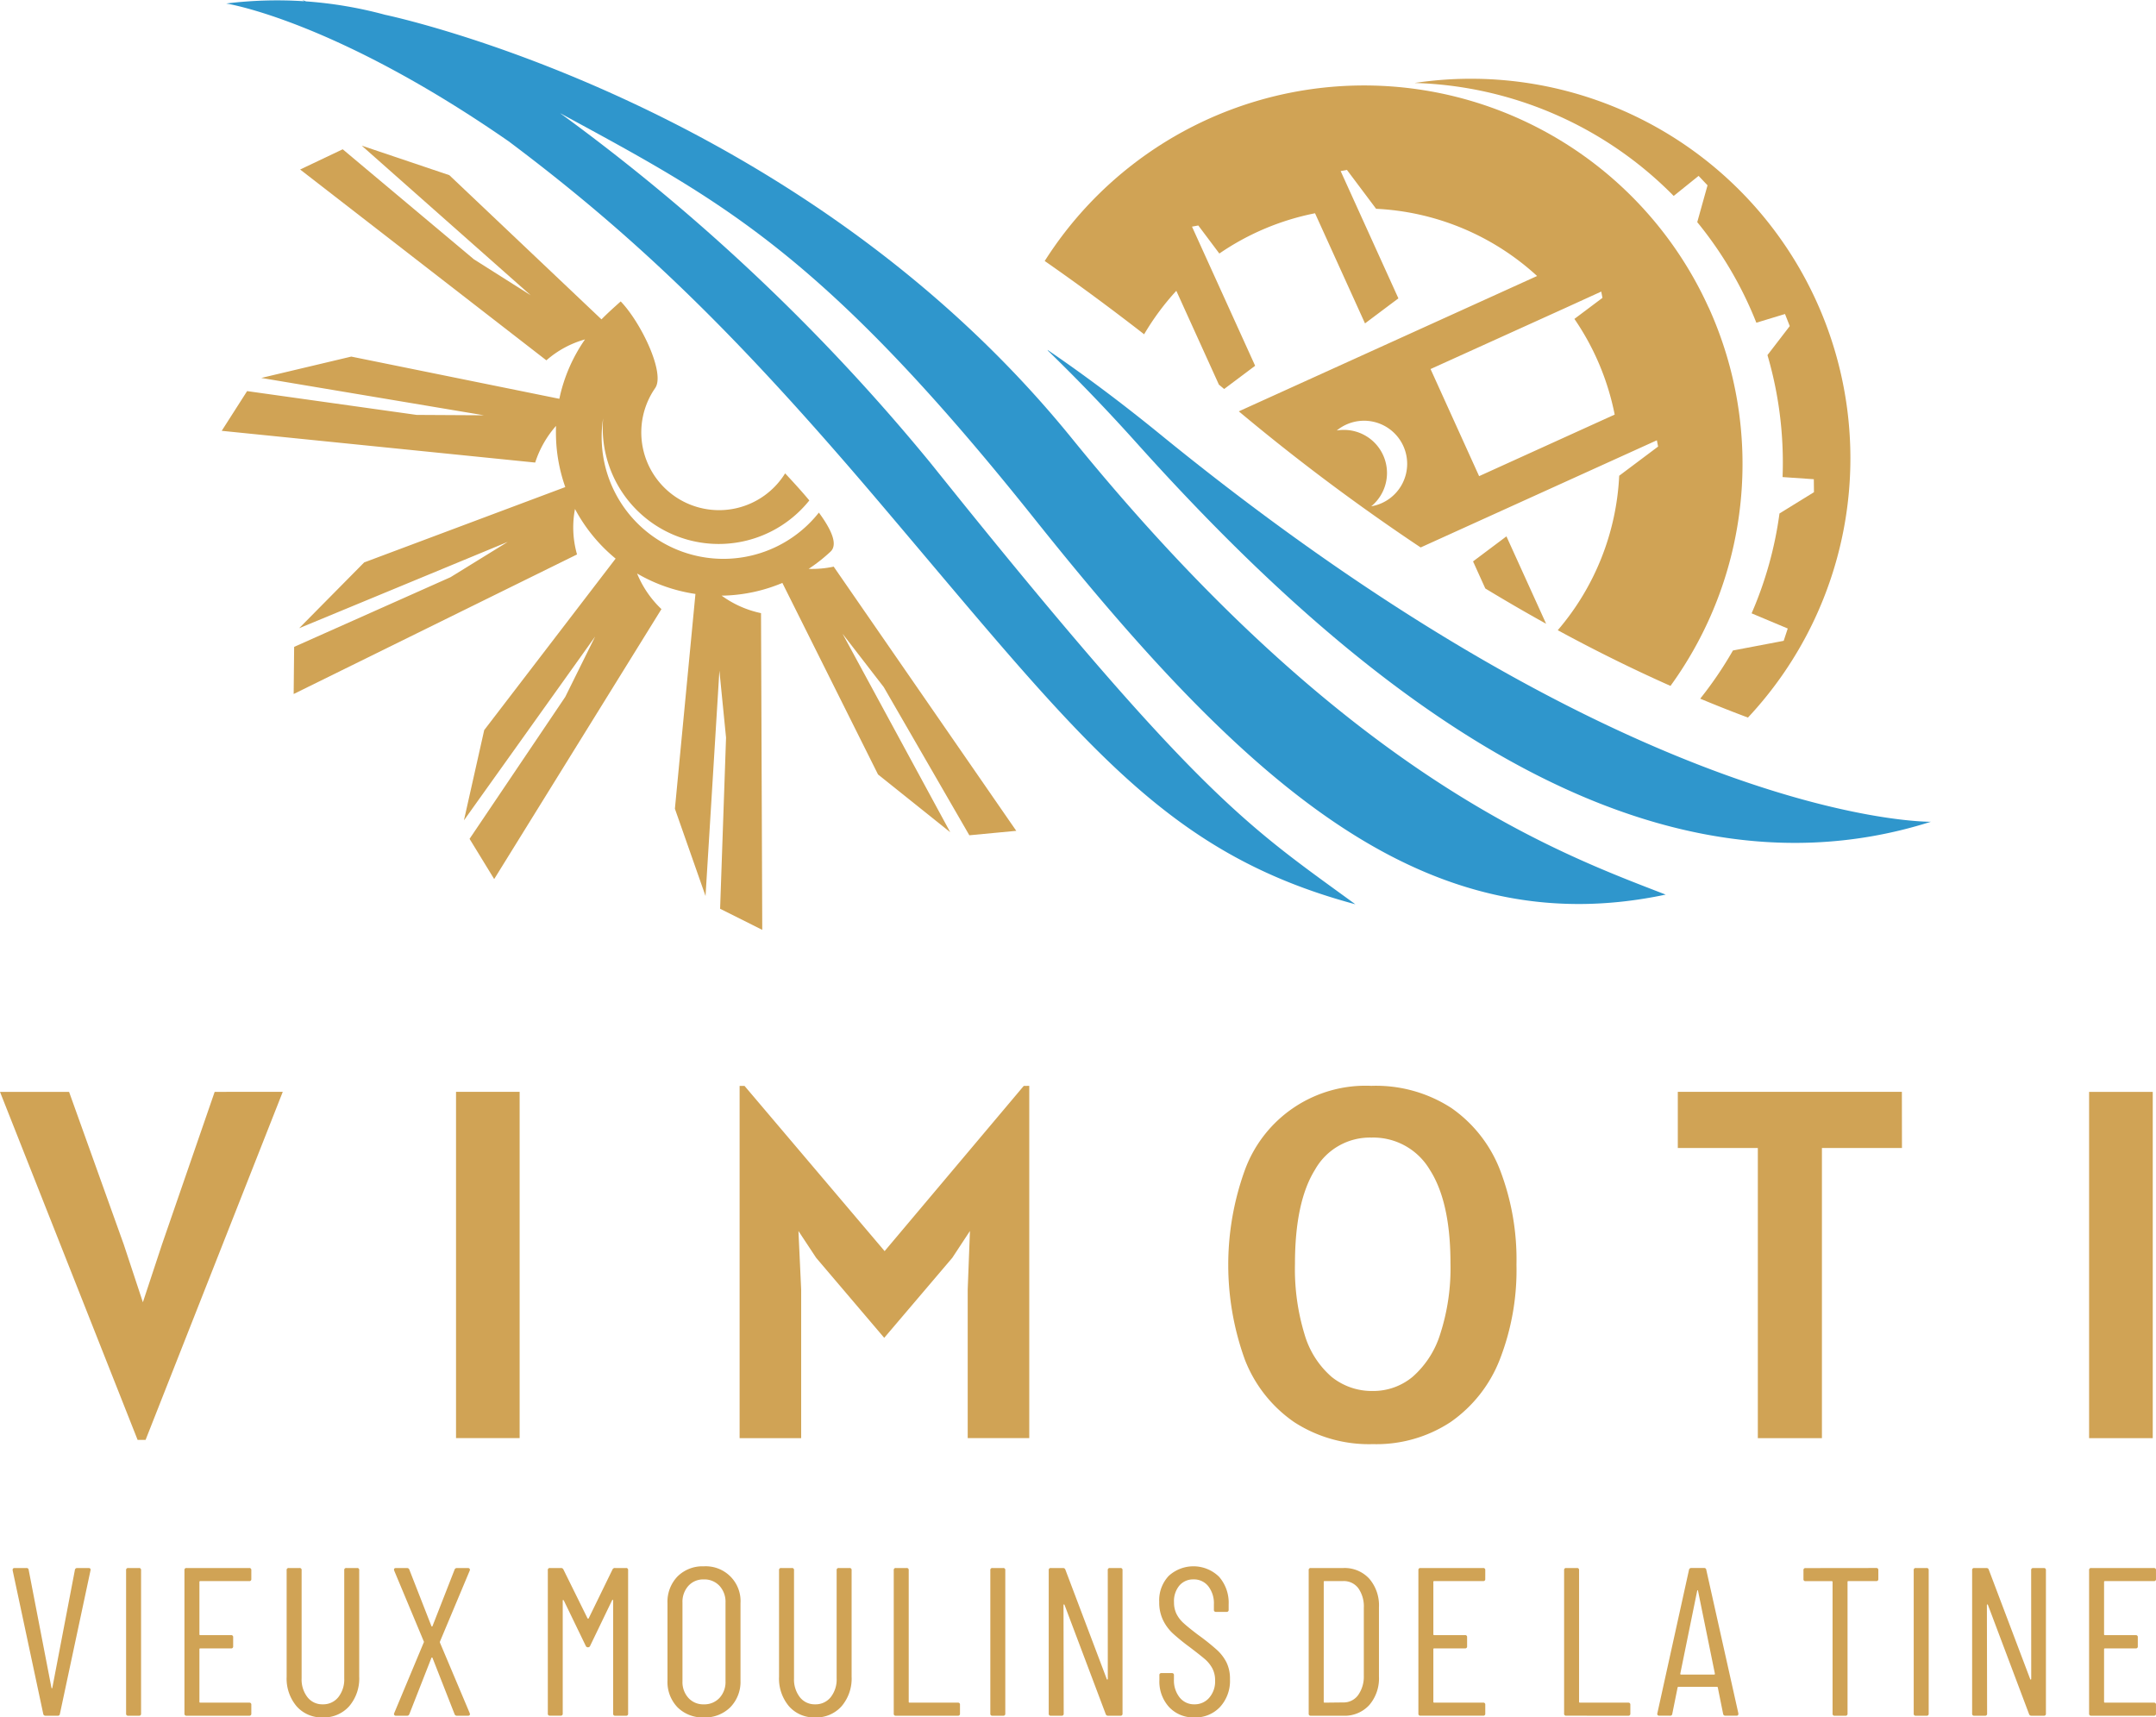
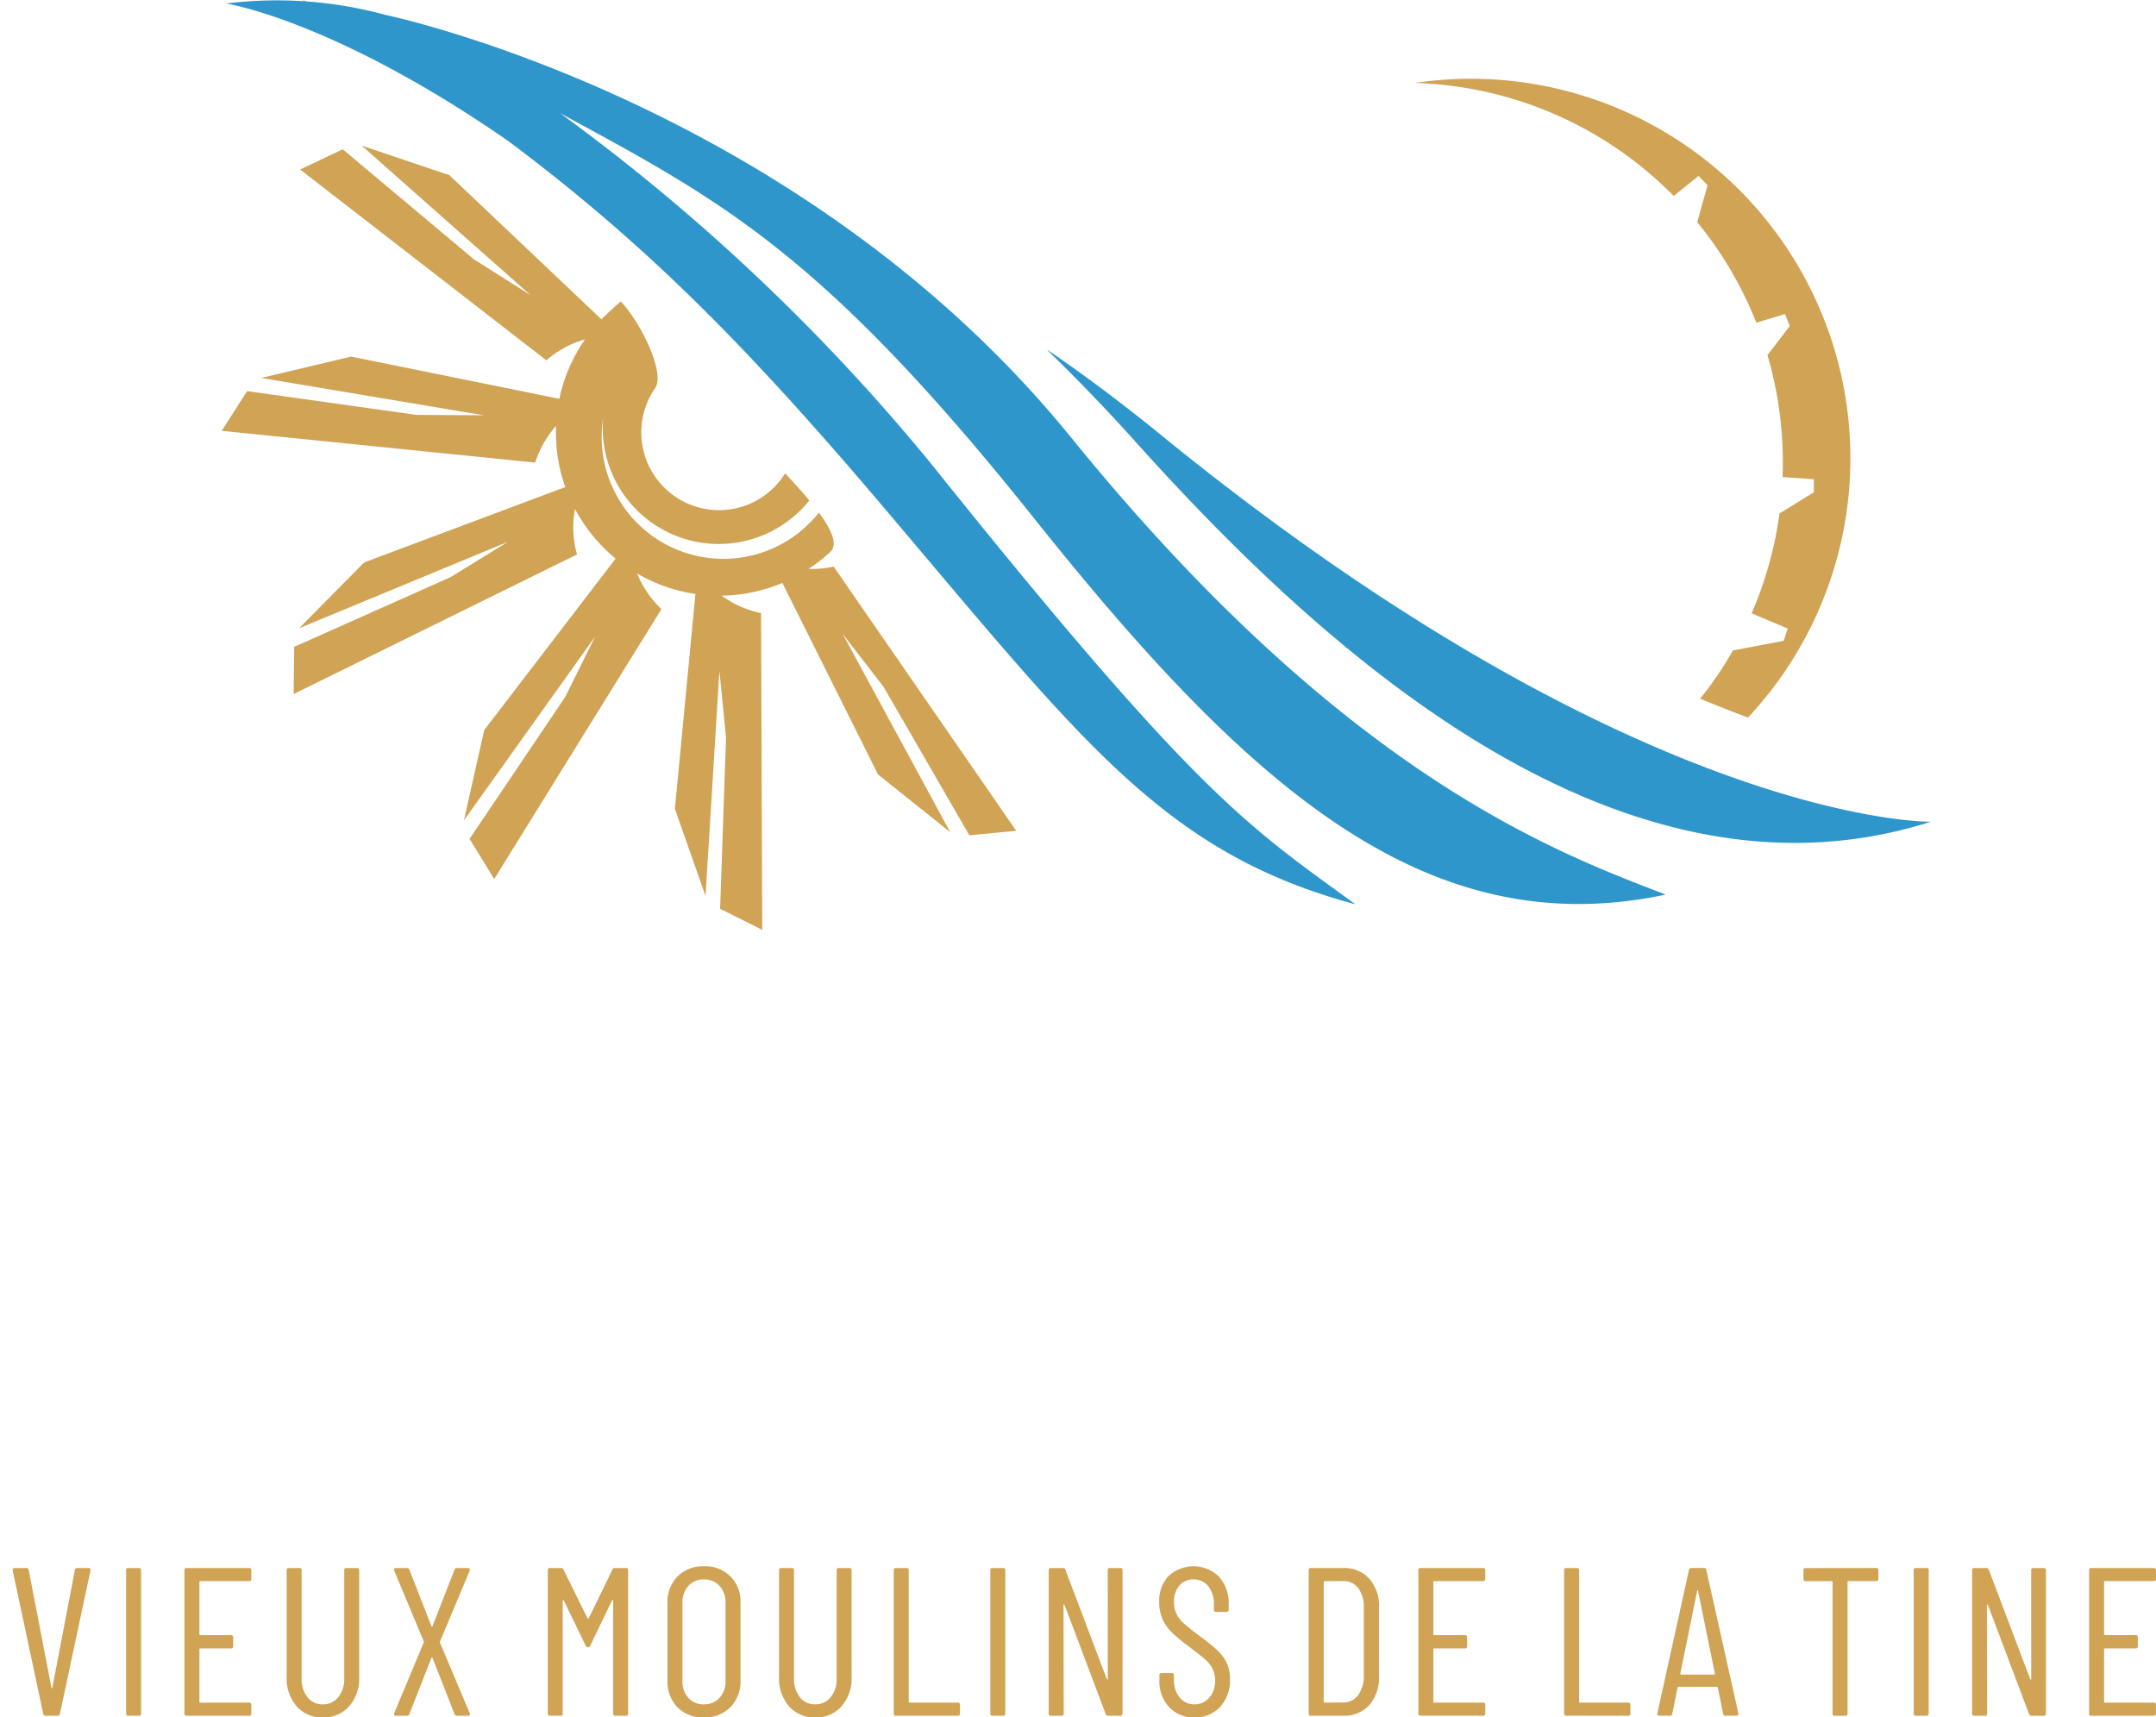
<svg xmlns="http://www.w3.org/2000/svg" width="175.115" height="139.495" viewBox="0 0 175.115 139.495">
  <g id="Groupe_1105" data-name="Groupe 1105" transform="translate(-309.249 -167.001)">
-     <path id="Tracé_884" data-name="Tracé 884" d="M478.93,280.161H484.1v28.128H478.93Zm-15.2,4.561h-6.5v23.568h-5.206V284.721h-6.5v-4.561h18.2Zm-42.967,19.734a4.989,4.989,0,0,0,3.222-1.151,7.624,7.624,0,0,0,2.247-3.49,17.332,17.332,0,0,0,.827-5.731q0-4.983-1.681-7.6a5.33,5.33,0,0,0-4.735-2.61,5.112,5.112,0,0,0-4.587,2.61q-1.625,2.613-1.627,7.641a18.178,18.178,0,0,0,.78,5.737,7.242,7.242,0,0,0,2.2,3.451A5.2,5.2,0,0,0,420.759,304.456Zm0,4.317a11.157,11.157,0,0,1-6.4-1.789,10.973,10.973,0,0,1-4-5.065,22.64,22.64,0,0,1-.006-15.4,10.437,10.437,0,0,1,10.277-6.847,11.245,11.245,0,0,1,6.5,1.8,10.936,10.936,0,0,1,3.968,5.079,20.309,20.309,0,0,1,1.318,7.647,20.015,20.015,0,0,1-1.359,7.714,11.08,11.08,0,0,1-3.988,5.065A10.953,10.953,0,0,1,420.759,308.773Zm-27.915-29.1v28.612h-5V296.222l.182-4.762-1.433,2.179-5.529,6.5-5.529-6.5L374.1,291.46l.222,4.762v12.067h-5V279.677h.4L381.1,293.095l11.3-13.418Zm-46.559.484h5.166v28.128h-5.166Zm-14.073,0L321.073,308.43h-.646l-11.178-28.269h5.61L319.3,292.55l1.554,4.7,1.553-4.7,4.278-12.389Z" transform="translate(0 -24.474)" fill="#d0a355" />
    <path id="Tracé_885" data-name="Tracé 885" d="M484.649,330.556a.152.152,0,0,1-.171.171H480.5a.061.061,0,0,0-.069.069v4.25a.061.061,0,0,0,.069.069H483a.152.152,0,0,1,.171.171v.737a.152.152,0,0,1-.171.171h-2.5a.061.061,0,0,0-.069.069v4.267a.061.061,0,0,0,.069.069h3.976a.152.152,0,0,1,.171.171v.719a.152.152,0,0,1-.171.171h-5.09a.152.152,0,0,1-.171-.171V329.835a.152.152,0,0,1,.171-.171h5.09a.152.152,0,0,1,.171.171Zm-10.14-.72a.152.152,0,0,1,.171-.171h.857a.152.152,0,0,1,.171.171V341.49a.151.151,0,0,1-.171.171h-1.011a.189.189,0,0,1-.189-.137L471,332.664c-.012-.034-.028-.049-.052-.043s-.034.026-.034.06l.017,8.809a.152.152,0,0,1-.171.171h-.874a.152.152,0,0,1-.171-.171V329.835a.152.152,0,0,1,.171-.171h.994a.189.189,0,0,1,.189.138l3.359,8.878c.012.034.028.049.052.042s.034-.025.034-.06Zm-9.368,11.826a.152.152,0,0,1-.171-.171V329.835a.152.152,0,0,1,.171-.171h.874a.152.152,0,0,1,.171.171V341.49a.151.151,0,0,1-.171.171Zm-3.216-12a.152.152,0,0,1,.171.171v.72a.151.151,0,0,1-.171.171h-2.262a.06.06,0,0,0-.068.069V341.49a.152.152,0,0,1-.171.171h-.874a.152.152,0,0,1-.171-.171V330.8a.06.06,0,0,0-.068-.069h-2.125a.152.152,0,0,1-.171-.171v-.72a.152.152,0,0,1,.171-.171Zm-15.915,8.586c0,.046.017.069.052.069h2.708c.034,0,.052-.023.052-.069l-1.371-6.735c-.012-.034-.023-.052-.034-.052s-.023.017-.034.052Zm3.668,3.411a.176.176,0,0,1-.189-.154l-.429-2.125a.057.057,0,0,0-.025-.051.1.1,0,0,0-.06-.017h-3.1a.1.1,0,0,0-.059.017.056.056,0,0,0-.026.051l-.429,2.125a.164.164,0,0,1-.189.154H444.3a.156.156,0,0,1-.128-.052.153.153,0,0,1-.026-.137l2.571-11.654a.177.177,0,0,1,.189-.154h1.028a.164.164,0,0,1,.189.154l2.605,11.654v.034a.136.136,0,0,1-.154.154Zm-12.933,0a.152.152,0,0,1-.171-.171V329.835a.152.152,0,0,1,.171-.171h.874a.152.152,0,0,1,.171.171V340.53a.06.06,0,0,0,.068.069h3.925a.152.152,0,0,1,.171.171v.719a.152.152,0,0,1-.171.171Zm-6.575-11.105a.151.151,0,0,1-.171.171h-3.976a.061.061,0,0,0-.069.069v4.25a.061.061,0,0,0,.069.069h2.5a.152.152,0,0,1,.172.171v.737a.152.152,0,0,1-.172.171h-2.5a.061.061,0,0,0-.069.069v4.267a.061.061,0,0,0,.069.069H430a.152.152,0,0,1,.171.171v.719a.151.151,0,0,1-.171.171h-5.09a.152.152,0,0,1-.171-.171V329.835a.152.152,0,0,1,.171-.171H430a.152.152,0,0,1,.171.171ZM417.05,340.53a.06.06,0,0,0,.068.069l1.508-.017a1.455,1.455,0,0,0,1.209-.583,2.579,2.579,0,0,0,.471-1.577V332.9a2.568,2.568,0,0,0-.445-1.594,1.469,1.469,0,0,0-1.234-.582h-1.508a.06.06,0,0,0-.068.069ZM416,341.661a.152.152,0,0,1-.171-.171V329.835a.152.152,0,0,1,.171-.171h2.64a2.714,2.714,0,0,1,2.108.866,3.318,3.318,0,0,1,.788,2.323v5.621a3.32,3.32,0,0,1-.788,2.323,2.713,2.713,0,0,1-2.108.865Zm-9.454.137a2.688,2.688,0,0,1-2.056-.84,3.076,3.076,0,0,1-.788-2.193v-.395a.151.151,0,0,1,.171-.171h.84a.151.151,0,0,1,.171.171v.343a2.218,2.218,0,0,0,.463,1.465,1.485,1.485,0,0,0,1.2.557,1.549,1.549,0,0,0,1.2-.531,2.015,2.015,0,0,0,.48-1.405,2.051,2.051,0,0,0-.232-1,2.661,2.661,0,0,0-.6-.737q-.369-.317-1.225-.968A17.377,17.377,0,0,1,404.82,335a3.694,3.694,0,0,1-.814-1.088,3.3,3.3,0,0,1-.317-1.491,2.878,2.878,0,0,1,.771-2.117,2.974,2.974,0,0,1,4.088.069,3.2,3.2,0,0,1,.78,2.254v.428a.152.152,0,0,1-.171.171H408.3a.152.152,0,0,1-.171-.171v-.445a2.247,2.247,0,0,0-.454-1.465,1.479,1.479,0,0,0-1.208-.557,1.463,1.463,0,0,0-1.131.488,1.971,1.971,0,0,0-.446,1.379,2.1,2.1,0,0,0,.2.934,2.584,2.584,0,0,0,.592.763q.395.359,1.165.942a17.973,17.973,0,0,1,1.534,1.225,3.54,3.54,0,0,1,.78,1.029,3.015,3.015,0,0,1,.274,1.346,3.14,3.14,0,0,1-.805,2.254A2.733,2.733,0,0,1,406.551,341.8Zm-7.037-11.963a.152.152,0,0,1,.171-.171h.857a.152.152,0,0,1,.171.171V341.49a.152.152,0,0,1-.171.171H399.53a.188.188,0,0,1-.189-.137L396,332.664c-.012-.034-.029-.049-.052-.043s-.034.026-.034.06l.016,8.809a.151.151,0,0,1-.171.171h-.874a.151.151,0,0,1-.171-.171V329.835a.152.152,0,0,1,.171-.171h.994a.19.19,0,0,1,.189.138l3.359,8.878c.011.034.028.049.051.042s.034-.025.034-.06Zm-9.368,11.826a.152.152,0,0,1-.171-.171V329.835a.152.152,0,0,1,.171-.171h.874a.152.152,0,0,1,.171.171V341.49a.152.152,0,0,1-.171.171Zm-7.844,0a.151.151,0,0,1-.171-.171V329.835a.152.152,0,0,1,.171-.171h.874a.152.152,0,0,1,.171.171V340.53a.061.061,0,0,0,.069.069h3.924a.152.152,0,0,1,.171.171v.719a.152.152,0,0,1-.171.171Zm-6.557.137a2.7,2.7,0,0,1-2.125-.908,3.483,3.483,0,0,1-.805-2.4v-8.655a.152.152,0,0,1,.171-.171h.874a.152.152,0,0,1,.171.171v8.792a2.354,2.354,0,0,0,.471,1.526,1.522,1.522,0,0,0,1.243.582,1.563,1.563,0,0,0,1.268-.582,2.327,2.327,0,0,0,.48-1.526v-8.792a.152.152,0,0,1,.171-.171h.874a.152.152,0,0,1,.171.171v8.655a3.461,3.461,0,0,1-.814,2.4A2.749,2.749,0,0,1,375.745,341.8Zm-9.043-1.062a1.668,1.668,0,0,0,1.277-.523,1.892,1.892,0,0,0,.488-1.346v-6.392a1.914,1.914,0,0,0-.488-1.362,1.665,1.665,0,0,0-1.277-.523,1.616,1.616,0,0,0-1.251.523,1.933,1.933,0,0,0-.48,1.362v6.392a1.91,1.91,0,0,0,.48,1.346A1.619,1.619,0,0,0,366.7,340.736Zm0,1.062a2.872,2.872,0,0,1-2.134-.822,2.962,2.962,0,0,1-.814-2.177v-6.273a2.962,2.962,0,0,1,.814-2.177,2.872,2.872,0,0,1,2.134-.823,2.826,2.826,0,0,1,2.982,3V338.8a2.952,2.952,0,0,1-.823,2.168A2.907,2.907,0,0,1,366.7,341.8Zm-7.415-12.014a.2.2,0,0,1,.206-.121h.892a.152.152,0,0,1,.171.171V341.49a.152.152,0,0,1-.171.171h-.874a.151.151,0,0,1-.171-.171V332.3q0-.052-.026-.052a.094.094,0,0,0-.059.034l-1.782,3.7a.177.177,0,0,1-.171.121.189.189,0,0,1-.189-.121l-1.782-3.685a.1.1,0,0,0-.06-.034c-.017,0-.026.017-.026.052v9.169a.151.151,0,0,1-.171.171H354.2a.152.152,0,0,1-.171-.171V329.835a.152.152,0,0,1,.171-.171h.891a.2.2,0,0,1,.206.121l1.954,3.959a.056.056,0,0,0,.1,0Zm-17.594,11.877a.14.14,0,0,1-.137-.206l2.4-5.741a.086.086,0,0,0,0-.1l-2.4-5.742-.017-.068c0-.092.051-.138.154-.138h.908a.189.189,0,0,1,.189.138l1.782,4.558c.012.034.028.052.052.052s.04-.017.051-.052l1.782-4.558a.189.189,0,0,1,.189-.138h.909a.149.149,0,0,1,.128.06.146.146,0,0,1,.009.146l-2.416,5.759a.154.154,0,0,0,0,.1l2.416,5.724.017.069c0,.092-.052.137-.154.137h-.909a.188.188,0,0,1-.189-.137l-1.782-4.542c-.011-.034-.028-.051-.051-.051s-.04.016-.052.051l-1.782,4.542a.188.188,0,0,1-.189.137Zm-5.941.137a2.7,2.7,0,0,1-2.125-.908,3.483,3.483,0,0,1-.806-2.4v-8.655a.152.152,0,0,1,.171-.171h.874a.151.151,0,0,1,.171.171v8.792a2.35,2.35,0,0,0,.472,1.526,1.519,1.519,0,0,0,1.242.582,1.563,1.563,0,0,0,1.268-.582,2.323,2.323,0,0,0,.48-1.526v-8.792a.152.152,0,0,1,.171-.171h.874a.152.152,0,0,1,.171.171v8.655a3.461,3.461,0,0,1-.814,2.4A2.752,2.752,0,0,1,335.753,341.8Zm-5.8-11.242a.152.152,0,0,1-.171.171H325.8a.061.061,0,0,0-.069.069v4.25a.061.061,0,0,0,.069.069h2.5a.152.152,0,0,1,.172.171v.737a.152.152,0,0,1-.172.171h-2.5a.061.061,0,0,0-.069.069v4.267a.061.061,0,0,0,.069.069h3.976a.152.152,0,0,1,.171.171v.719a.152.152,0,0,1-.171.171h-5.09a.152.152,0,0,1-.171-.171V329.835a.152.152,0,0,1,.171-.171h5.09a.152.152,0,0,1,.171.171Zm-10,11.105a.152.152,0,0,1-.171-.171V329.835a.152.152,0,0,1,.171-.171h.874a.152.152,0,0,1,.171.171V341.49a.152.152,0,0,1-.171.171Zm-6.712,0a.176.176,0,0,1-.189-.154l-2.485-11.654v-.034a.137.137,0,0,1,.154-.154h.96a.164.164,0,0,1,.189.154l1.851,9.581c.011.023.023.034.034.034s.023-.012.034-.034l1.834-9.581a.176.176,0,0,1,.189-.154h.925c.125,0,.177.063.154.189L314.4,341.507a.163.163,0,0,1-.188.154Z" transform="translate(-0.285 -35.302)" fill="#d0a355" />
    <path id="Tracé_886" data-name="Tracé 886" d="M355.748,178.54c-14.273-9.92-23.031-11.254-23.031-11.254a33.617,33.617,0,0,1,6.34-.183l-.158-.1s.106.038.3.11a33.6,33.6,0,0,1,6.383,1.078l-.009,0s33.506,6.909,55.819,34.4,39.441,33.667,48.245,37.073c-19.478,4.128-33.946-8.806-51.262-30.516s-25.535-25.885-38.539-32.957a162.911,162.911,0,0,1,30.025,28.337l2.453,3.05c19.712,24.415,23.661,26.7,32.119,32.873-15.646-4.208-22.238-13.305-38.686-32.678-11.265-13.267-19.364-21.246-30-29.228m43.683,16.877c2.961,2.024,6,4.29,9.111,6.826,39.081,31.858,62.633,31.5,62.633,31.5-25.546,8.118-49.715-14.293-64.567-30.83-2.415-2.689-4.8-5.155-7.139-7.428Z" transform="translate(-5.097 0)" fill="#2f96cc" fill-rule="evenodd" />
-     <path id="Tracé_887" data-name="Tracé 887" d="M453.44,216.732l-1-2.208c.775-.58,2.024-1.517,2.712-2.034l3.224,7.1q-2.414-1.336-4.935-2.863M460,193.91,448.988,198.9l3.945,8.7,11.011-5a20.9,20.9,0,0,0-3.271-7.772l2.279-1.71-.1-.51Zm-15.785,16.132a3.5,3.5,0,1,0-2.845-6.15,3.5,3.5,0,0,1,2.8,6.158ZM471.577,193.9a30.712,30.712,0,0,1-3.1,30.736c-2.885-1.281-5.944-2.778-9.156-4.523a20.81,20.81,0,0,0,4.99-12.547c1.126-.843,3.159-2.369,3.159-2.369l-.1-.51-3.046,1.382-16.139,7.322a170.216,170.216,0,0,1-14.771-11.055l24.228-10.993a20.807,20.807,0,0,0-13.076-5.459c-.842-1.126-2.369-3.158-2.369-3.158l-.51.095,4.69,10.338c-.827.619-2.088,1.566-2.712,2.034l-4.059-8.946a20.9,20.9,0,0,0-7.772,3.271l-1.71-2.279-.511.095,5.129,11.3-2.517,1.887c-.132-.11-.265-.22-.4-.333l-.027-.022-3.458-7.621a20.718,20.718,0,0,0-2.615,3.531q-4.089-3.177-8.075-5.952a30.726,30.726,0,0,1,53.92,3.772Z" transform="translate(-23.547 -1.924)" fill="#d0a355" fill-rule="evenodd" />
    <path id="Tracé_888" data-name="Tracé 888" d="M483.1,227.06a30.823,30.823,0,0,0-24.343-51.833c-.924.056-1.837.153-2.736.287a30.76,30.76,0,0,1,21.048,9.176l2.023-1.629.725.766-.835,2.992a30.717,30.717,0,0,1,4.8,8.168l2.328-.707.386.981-1.811,2.357a30.934,30.934,0,0,1,1.193,6.864q.092,1.536.034,3.042l2.538.175.012,1.054-2.8,1.728a30.6,30.6,0,0,1-2.265,8.112l2.936,1.232-.33,1-4.121.784a30.878,30.878,0,0,1-2.659,3.915q2.006.837,3.879,1.535" transform="translate(-31.879 -1.774)" fill="#d0a355" fill-rule="evenodd" />
    <path id="Tracé_889" data-name="Tracé 889" d="M372.865,218.666a8.36,8.36,0,0,0,3.195,1.419l.1,25.725-3.423-1.714.482-13.9-.54-5.441-1.126,18.306-2.488-7.088,1.668-17.448a13.169,13.169,0,0,1-4.74-1.661,8.332,8.332,0,0,0,1.979,2.893l-13.585,21.927-2-3.267,7.773-11.53,2.425-4.9-10.655,14.928,1.646-7.33,10.674-13.93a13.321,13.321,0,0,1-3.3-4.031,7.974,7.974,0,0,0,.166,3.693L338.1,226.653l.039-3.829,12.7-5.658,4.654-2.871-16.947,7.013,5.281-5.343,16.335-6.12a13.241,13.241,0,0,1-.753-4.008q-.015-.484,0-.96a8.4,8.4,0,0,0-1.692,2.977l-25.46-2.578,2.062-3.226,13.77,1.933,5.468.031-18.088-3.033,7.31-1.734,16.9,3.428a13.189,13.189,0,0,1,2.085-4.824,8.009,8.009,0,0,0-3.138,1.7l-20-15.5,3.458-1.643,10.654,8.936,4.62,2.925-13.733-12.158,7.119,2.4,12.357,11.712c.492-.5,1.011-.965,1.562-1.458,1.652,1.716,3.644,5.852,2.795,7.045a6.315,6.315,0,1,0,10.56,6.921c.593.636,1.308,1.409,1.965,2.2a9.423,9.423,0,0,1-16.748-6.666,9.886,9.886,0,0,0,17.524,7.653c.993,1.35,1.6,2.613.915,3.2a13.347,13.347,0,0,1-1.746,1.371,8.424,8.424,0,0,0,2.034-.181l14.829,21.459-3.811.361-6.955-12.04-3.342-4.328,8.746,16.121-5.866-4.693-7.769-15.557a13.211,13.211,0,0,1-4.721,1.029l-.224,0" transform="translate(-4.999 -3.282)" fill="#d0a355" fill-rule="evenodd" />
  </g>
</svg>